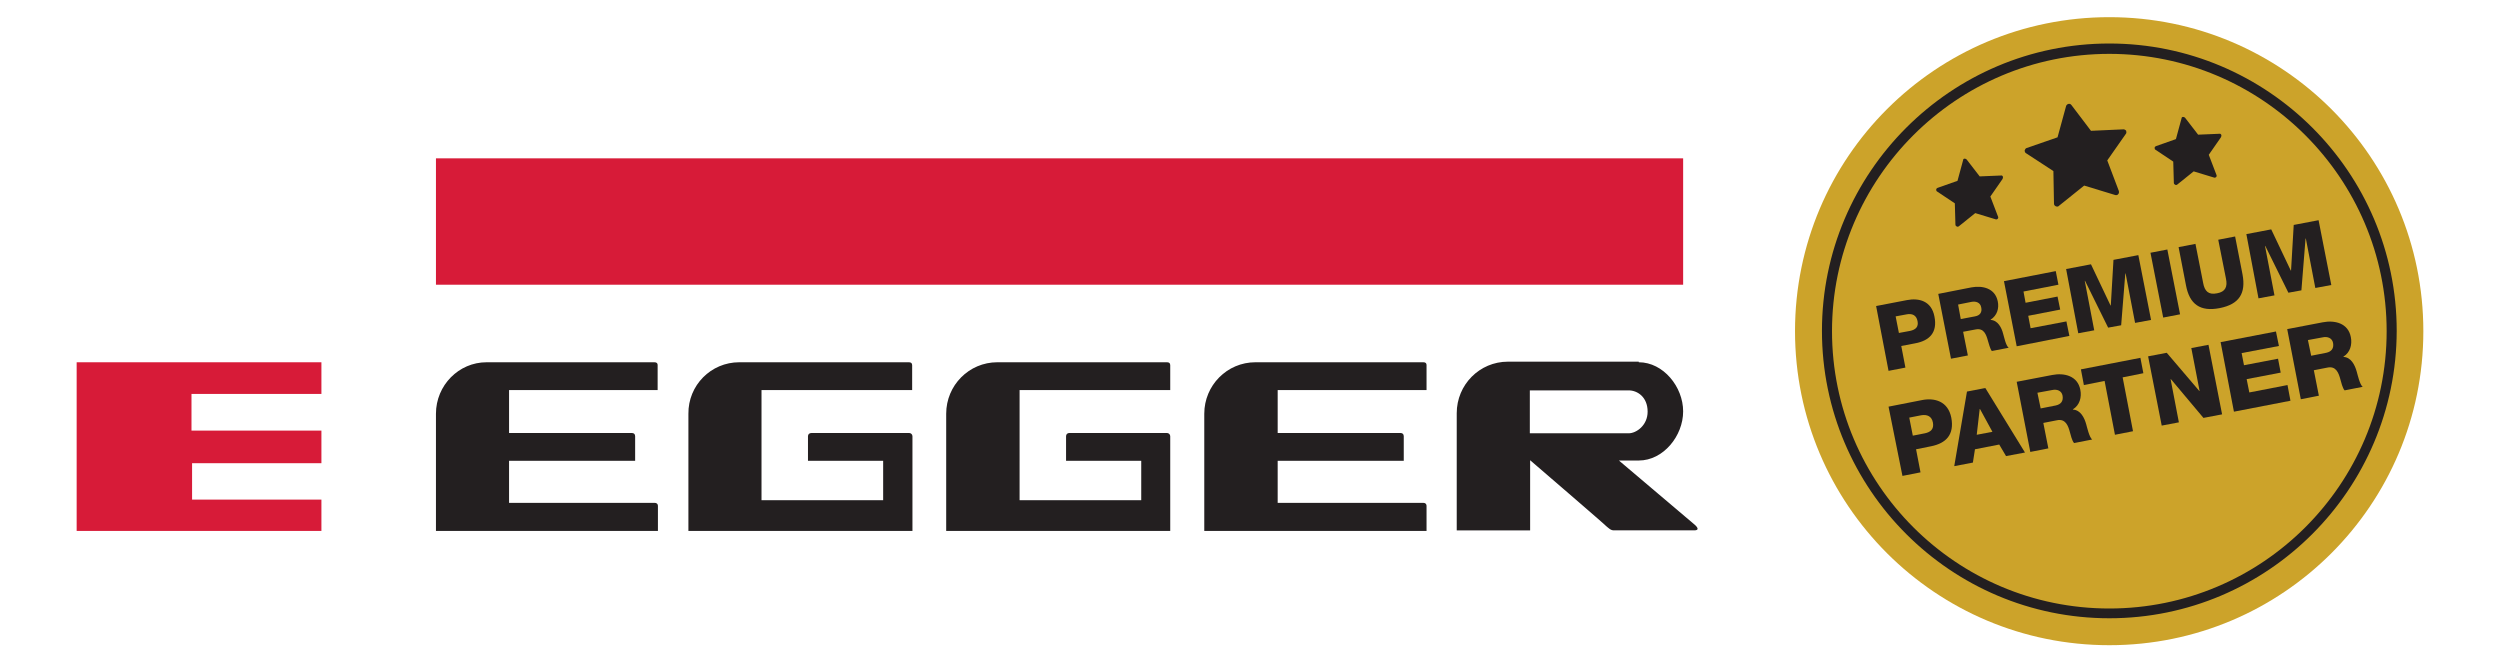
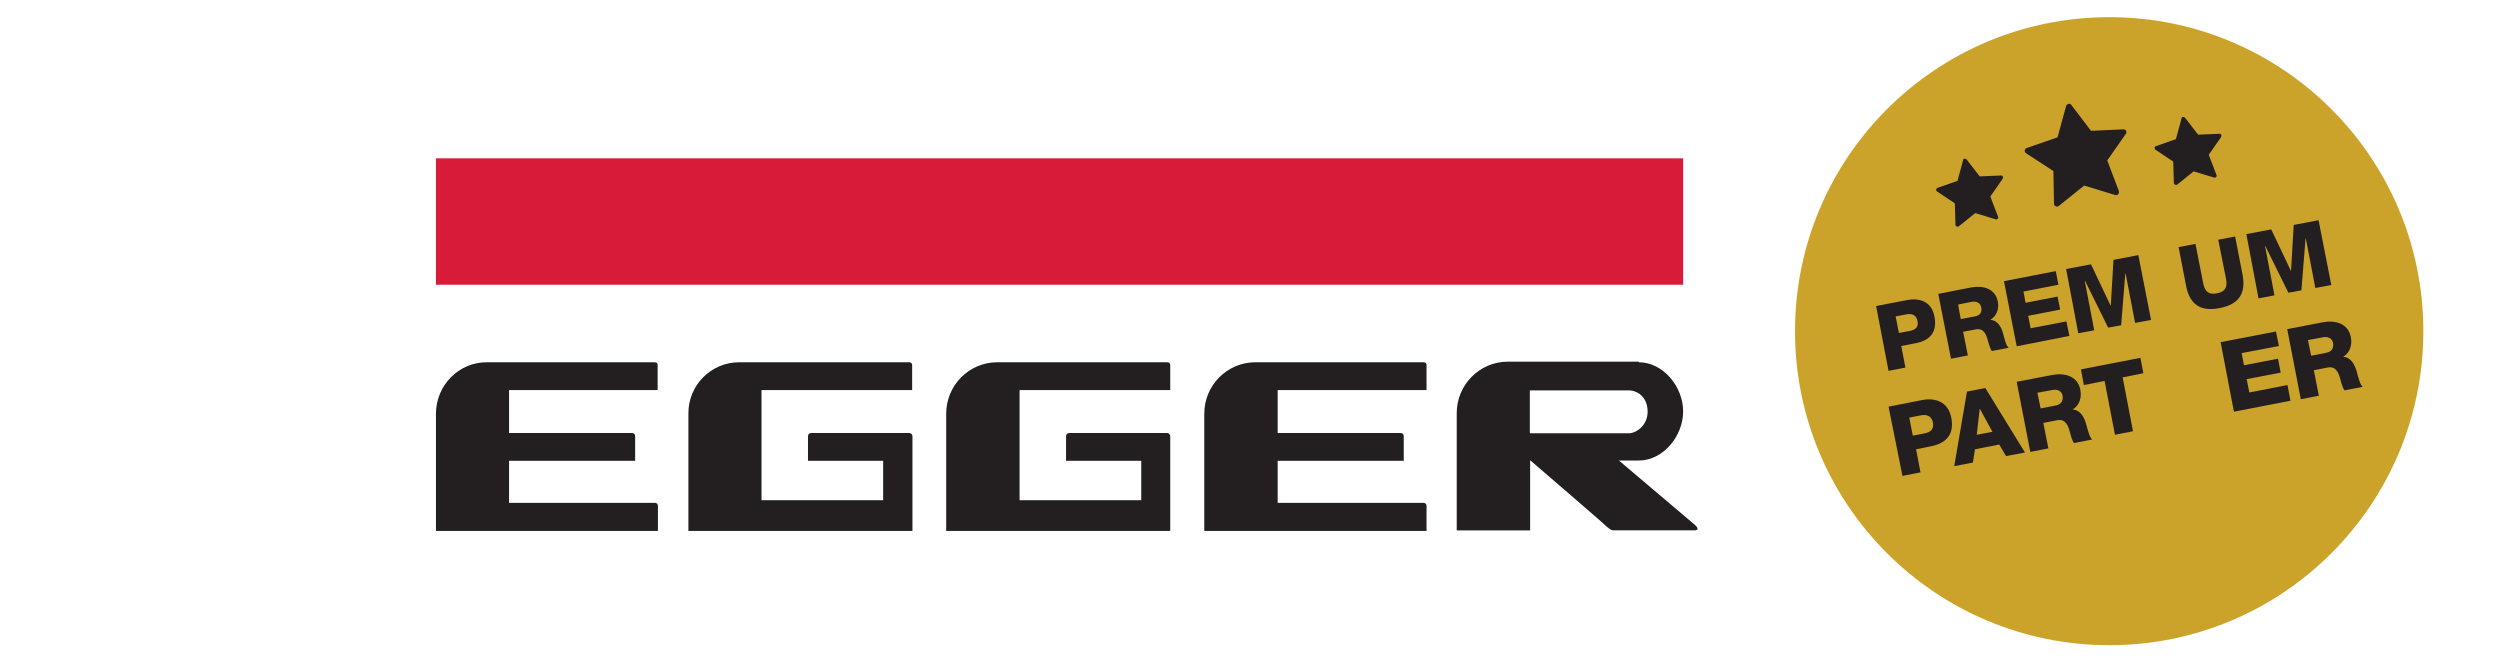
<svg xmlns="http://www.w3.org/2000/svg" xmlns:xlink="http://www.w3.org/1999/xlink" version="1.1" id="Layer_1" x="0px" y="0px" viewBox="0 0 844.7 224.2" style="enable-background:new 0 0 844.7 224.2;" xml:space="preserve">
  <style type="text/css">
	.st0{clip-path:url(#SVGID_00000026159043693036977310000000926283183123700611_);}
	.st1{fill:#CCA32A;}
	.st2{fill:#231F20;}
	.st3{clip-path:url(#SVGID_00000181785936132649678460000002939244310638068374_);}
	.st4{fill:#D71B38;}
	.st5{clip-path:url(#SVGID_00000022519210189305746290000008900422226707941554_);fill:#231F20;}
	.st6{clip-path:url(#SVGID_00000022519210189305746290000008900422226707941554_);fill:#D71B38;}
	
		.st7{clip-path:url(#SVGID_00000022519210189305746290000008900422226707941554_);fill-rule:evenodd;clip-rule:evenodd;fill:#231F20;}
</style>
  <g>
</g>
  <g>
    <g>
      <defs>
        <rect id="SVGID_1_" x="603.4" y="5.7" width="228.9" height="212.3" />
      </defs>
      <clipPath id="SVGID_00000132048692264692472750000011548489809451655828_">
        <use xlink:href="#SVGID_1_" style="overflow:visible;" />
      </clipPath>
      <g style="clip-path:url(#SVGID_00000132048692264692472750000011548489809451655828_);">
        <path class="st1" d="M712.7,218c58.6,0,106.1-47.5,106.1-106.1c0-58.6-47.5-106.1-106.1-106.1S606.5,53.2,606.5,111.9     C606.5,170.5,654,218,712.7,218" />
      </g>
      <g style="clip-path:url(#SVGID_00000132048692264692472750000011548489809451655828_);">
-         <path class="st2" d="M712.7,208.9c-53.5,0-97.1-43.5-97.1-97.1c0-53.5,43.5-97.1,97.1-97.1c53.5,0,97.1,43.5,97.1,97.1     C809.7,165.4,766.2,208.9,712.7,208.9z M712.7,18.2c-51.6,0-93.7,42-93.7,93.7s42,93.7,93.7,93.7s93.7-42,93.7-93.7     S764.3,18.2,712.7,18.2z" />
-       </g>
+         </g>
    </g>
    <g>
      <path class="st2" d="M633.9,103.4l10.4-2c4.1-0.8,8.3,0.3,9.3,5.5c1.1,5.4-1.6,8.2-6.5,9.1l-4.7,0.9l1.4,7.3l-5.7,1.1L633.9,103.4    z M641.6,112.5l3.8-0.7c1.8-0.4,2.9-1.3,2.5-3.3c-0.4-2.1-1.9-2.6-3.6-2.3l-3.8,0.7L641.6,112.5z" />
      <path class="st2" d="M654.9,99.3l11.2-2.2c3.8-0.7,8,0.3,8.9,4.7c0.5,2.4-0.2,4.8-2.4,6.2l0,0.1c2.4,0.1,3.7,2.6,4.2,4.6    c0.3,0.9,0.9,4.1,1.9,4.8l-5.7,1.1c-0.6-0.7-1.1-2.8-1.3-3.4c-0.6-2.2-1.4-4.4-4.1-3.9l-4.3,0.8l1.6,8l-5.7,1.1L654.9,99.3z     M662.5,107.8l4.8-0.9c1.7-0.3,2.5-1.4,2.1-3.1c-0.3-1.6-1.8-2.1-3.3-1.8l-4.5,0.9L662.5,107.8z" />
      <path class="st2" d="M677.1,95l17.5-3.4l0.9,4.6l-11.8,2.3l0.7,3.8l10.8-2.1l0.9,4.4l-10.8,2.1l0.8,4.2l12.1-2.3l1,4.9l-17.8,3.5    L677.1,95z" />
      <path class="st2" d="M698.1,90.9l8.4-1.6l6.6,13.9l0.1,0l0.9-15.4l8.4-1.6l4.3,21.9l-5.4,1l-3.2-16.7l-0.1,0l-1.4,17.5l-4.4,0.8    l-7.8-15.8l-0.1,0l3.2,16.7l-5.4,1L698.1,90.9z" />
-       <path class="st2" d="M726.6,85.4l5.7-1.1l4.3,21.9l-5.7,1.1L726.6,85.4z" />
-       <path class="st2" d="M757.7,92.7c1.2,6.4-1.1,10.1-7.7,11.4c-6.6,1.3-10.2-1.3-11.4-7.7l-2.5-12.9l5.7-1.1l2.6,13.2    c0.5,2.8,1.8,4.1,4.7,3.5c2.8-0.5,3.6-2.2,3-5L749.5,81l5.7-1.1L757.7,92.7z" />
+       <path class="st2" d="M757.7,92.7c1.2,6.4-1.1,10.1-7.7,11.4c-6.6,1.3-10.2-1.3-11.4-7.7l-2.5-12.9l5.7-1.1l2.6,13.2    c0.5,2.8,1.8,4.1,4.7,3.5c2.8-0.5,3.6-2.2,3-5L749.5,81l5.7-1.1L757.7,92.7" />
      <path class="st2" d="M759,79.1l8.4-1.6l6.6,13.9l0.1,0l0.9-15.4l8.4-1.6l4.3,21.9l-5.4,1l-3.2-16.7l-0.1,0l-1.4,17.5l-4.4,0.8    l-7.8-15.8l-0.1,0l3.2,16.7l-5.4,1L759,79.1z" />
    </g>
    <g>
      <path class="st2" d="M638.1,137.4l11.2-2.2c4.4-0.9,8.9,0.4,10,5.9c1.1,5.8-1.8,8.7-6.9,9.7l-5,1l1.5,7.8l-6.1,1.2L638.1,137.4z     M646.3,147.2l4.1-0.8c1.9-0.4,3.1-1.4,2.7-3.6c-0.4-2.2-2-2.8-3.9-2.5l-4.1,0.8L646.3,147.2z" />
      <path class="st2" d="M664.6,132.3l6.2-1.2l13.4,21.8l-6.4,1.2l-2.3-3.9l-8.2,1.6l-0.7,4.5l-6.3,1.2L664.6,132.3z M667.9,146.9    l5.3-1l-4.2-7.7l-0.1,0L667.9,146.9z" />
      <path class="st2" d="M681.4,129l12-2.3c4.1-0.8,8.6,0.3,9.5,5c0.5,2.5-0.2,5.2-2.5,6.6l0,0.1c2.6,0.1,3.9,2.8,4.5,5    c0.3,1,1,4.3,2,5.1l-6.1,1.2c-0.7-0.7-1.2-2.9-1.4-3.6c-0.6-2.3-1.5-4.7-4.4-4.1l-4.6,0.9l1.7,8.6l-6.1,1.2L681.4,129z M689.5,138    l5.1-1c1.8-0.4,2.6-1.5,2.3-3.3c-0.3-1.7-1.9-2.3-3.6-1.9l-4.9,0.9L689.5,138z" />
      <path class="st2" d="M724.2,126.1l-7,1.4l3.5,18.2l-6.1,1.2l-3.5-18.2l-7,1.4l-1-5.3l20.1-3.9L724.2,126.1z" />
-       <path class="st2" d="M725.8,120.4l6.3-1.2l11,12.9l0.1,0l-2.8-14.5l5.8-1.1l4.6,23.5l-6.3,1.2l-11-13.1l-0.1,0l2.8,14.6l-5.8,1.1    L725.8,120.4z" />
      <path class="st2" d="M750.3,115.6L769,112l1,4.9l-12.6,2.4l0.8,4.1l11.5-2.2l0.9,4.7l-11.5,2.2l0.9,4.5l12.9-2.5l1,5.3l-19.1,3.7    L750.3,115.6z" />
      <path class="st2" d="M772.8,111.2l12-2.3c4.1-0.8,8.6,0.3,9.5,5c0.5,2.5-0.2,5.2-2.5,6.6l0,0.1c2.6,0.1,3.9,2.8,4.5,5    c0.3,1,1,4.3,2,5.1l-6.1,1.2c-0.7-0.7-1.2-2.9-1.4-3.6c-0.6-2.3-1.5-4.7-4.4-4.1l-4.6,0.9l1.7,8.6l-6.1,1.2L772.8,111.2z     M780.9,120.2l5.1-1c1.8-0.4,2.6-1.5,2.3-3.3c-0.3-1.7-1.9-2.3-3.6-1.9l-4.9,0.9L780.9,120.2z" />
    </g>
    <g>
      <defs>
        <rect id="SVGID_00000176727716826495404970000004307260761109621120_" x="603.4" y="5.7" width="228.9" height="212.3" />
      </defs>
      <clipPath id="SVGID_00000002385108867982706340000014714522035456468112_">
        <use xlink:href="#SVGID_00000176727716826495404970000004307260761109621120_" style="overflow:visible;" />
      </clipPath>
      <g style="clip-path:url(#SVGID_00000002385108867982706340000014714522035456468112_);">
        <path class="st2" d="M718.4,44.2c-0.2-0.3-0.6-0.5-0.9-0.5l-11,0.5l-6.6-8.7c-0.2-0.3-0.6-0.5-1-0.4c-0.4,0.1-0.7,0.4-0.8,0.7     l-2.9,10.6L684.8,50c-0.4,0.1-0.6,0.5-0.7,0.8c0,0.4,0.1,0.8,0.5,1l9.2,6l0.2,11c0,0.4,0.2,0.7,0.6,0.9c0.2,0.1,0.4,0.1,0.6,0.1     c0.2,0,0.3-0.1,0.4-0.2l8.6-6.9l10.5,3.2c0.4,0.1,0.8,0,1-0.3c0.3-0.3,0.3-0.7,0.2-1.1l-3.9-10.3l6.3-9     C718.5,45,718.5,44.6,718.4,44.2" />
      </g>
      <g style="clip-path:url(#SVGID_00000002385108867982706340000014714522035456468112_);">
        <path class="st2" d="M676.7,59.6c-0.1-0.2-0.4-0.4-0.6-0.3l-7.2,0.3l-4.4-5.7c-0.2-0.2-0.4-0.3-0.7-0.3c-0.3,0-0.5,0.2-0.5,0.5     l-1.9,7l-6.8,2.4c-0.2,0.1-0.4,0.3-0.4,0.6c0,0.3,0.1,0.5,0.3,0.6l6,4l0.2,7.2c0,0.3,0.2,0.5,0.4,0.6c0.1,0.1,0.3,0.1,0.4,0.1     c0.1,0,0.2-0.1,0.3-0.1l5.6-4.5l6.9,2.1c0.2,0.1,0.5,0,0.7-0.2c0.2-0.2,0.2-0.5,0.1-0.7l-2.6-6.8l4.1-5.9     C676.8,60.1,676.8,59.8,676.7,59.6" />
      </g>
      <g style="clip-path:url(#SVGID_00000002385108867982706340000014714522035456468112_);">
        <path class="st2" d="M750.5,45.5c-0.1-0.2-0.4-0.4-0.6-0.3l-7.2,0.3l-4.4-5.7c-0.2-0.2-0.4-0.3-0.7-0.3c-0.3,0-0.5,0.2-0.5,0.5     l-1.9,7l-6.8,2.4c-0.2,0.1-0.4,0.3-0.4,0.6c0,0.3,0.1,0.5,0.3,0.6l6,4l0.2,7.2c0,0.3,0.2,0.5,0.4,0.6c0.1,0.1,0.3,0.1,0.4,0.1     c0.1,0,0.2-0.1,0.3-0.1l5.6-4.5l6.9,2.1c0.2,0.1,0.5,0,0.7-0.2c0.2-0.2,0.2-0.5,0.1-0.7l-2.6-6.8l4.1-5.9     C750.6,46,750.6,45.7,750.5,45.5" />
      </g>
    </g>
  </g>
  <rect x="147.3" y="53.5" class="st4" width="421.4" height="42.7" />
  <g>
    <defs>
      <rect id="SVGID_00000059276151463984575640000012382174138509601677_" x="25.9" y="53.5" width="547.6" height="125.9" />
    </defs>
    <clipPath id="SVGID_00000079473148572647669240000015226811743994400935_">
      <use xlink:href="#SVGID_00000059276151463984575640000012382174138509601677_" style="overflow:visible;" />
    </clipPath>
    <path style="clip-path:url(#SVGID_00000079473148572647669240000015226811743994400935_);fill:#231F20;" d="M147.3,139.8v39.6h75   c0,0,0-7.6,0-8.4c0-0.8-0.5-1.1-1.1-1.1c-0.6,0-49.2,0-49.2,0l0-14.2h42.6v-8.3c0-0.7-0.4-1.1-1.1-1.1h-41.5v-14.5h50.2v-8.4   c0-0.8-0.5-1-1.1-1h-56.7C155,122.4,147.3,130.2,147.3,139.8" />
    <path style="clip-path:url(#SVGID_00000079473148572647669240000015226811743994400935_);fill:#231F20;" d="M249.8,122.4h57.3   c0.7,0,1.1,0.3,1.1,1v8.4h-50.9V169h41.1v-13.3h-25.4v-8.3c0-0.6,0.4-1.1,1.2-1.1c6.4,0,32.5,0,33,0c0.6,0,1.1,0.5,1.1,1.1v32   h-75.7v-39.6C232.5,130.2,240.2,122.4,249.8,122.4" />
    <path style="clip-path:url(#SVGID_00000079473148572647669240000015226811743994400935_);fill:#231F20;" d="M337,122.4h57.3   c0.7,0,1.1,0.3,1.1,1v8.4h-50.9V169h41.1v-13.3h-25.4c0,0,0-7.7,0-8.3c0-0.6,0.4-1.1,1.1-1.1c6.4,0,32.5,0,33,0   c0.6,0,1.1,0.5,1.1,1.1v32h-75.7v-39.6C319.7,130.2,327.4,122.4,337,122.4" />
    <path style="clip-path:url(#SVGID_00000079473148572647669240000015226811743994400935_);fill:#231F20;" d="M406.9,139.8v39.6H482   V171c0-0.8-0.5-1.1-1.1-1.1c-0.6,0-49.2,0-49.2,0l0-14.2h42.6v-8.3c0-0.7-0.4-1.1-1.1-1.1h-41.5v-14.5H482v-8.4c0-0.8-0.5-1-1.1-1   h-56.7C414.6,122.4,406.9,130.2,406.9,139.8" />
-     <polygon style="clip-path:url(#SVGID_00000079473148572647669240000015226811743994400935_);fill:#D71B38;" points="25.9,122.4    108.6,122.4 108.6,133.1 64.7,133.1 64.7,145.5 108.6,145.5 108.6,156.5 64.9,156.5 64.9,168.8 108.6,168.8 108.6,179.4    25.9,179.4  " />
    <path style="clip-path:url(#SVGID_00000079473148572647669240000015226811743994400935_);fill-rule:evenodd;clip-rule:evenodd;fill:#231F20;" d="   M550.3,146.4c2.6,0,6.4-2.7,6.4-7.3c0-5-3.5-7.2-6.4-7.2h-33.4v14.5H550.3L550.3,146.4z M553.7,122.4c8.3,0,15,8.3,15,16.6   s-6.7,16.6-15,16.6h-6.7l25.5,21.6c0,0,2.5,2-0.1,2h-27.1c-1.1,0-1.7-0.7-2.8-1.6c0.9,0.6-25.5-22.1-25.5-22.1v23.7h-24.8v-39.6   c0-9.6,7.7-17.4,17.3-17.4H553.7z" />
  </g>
</svg>